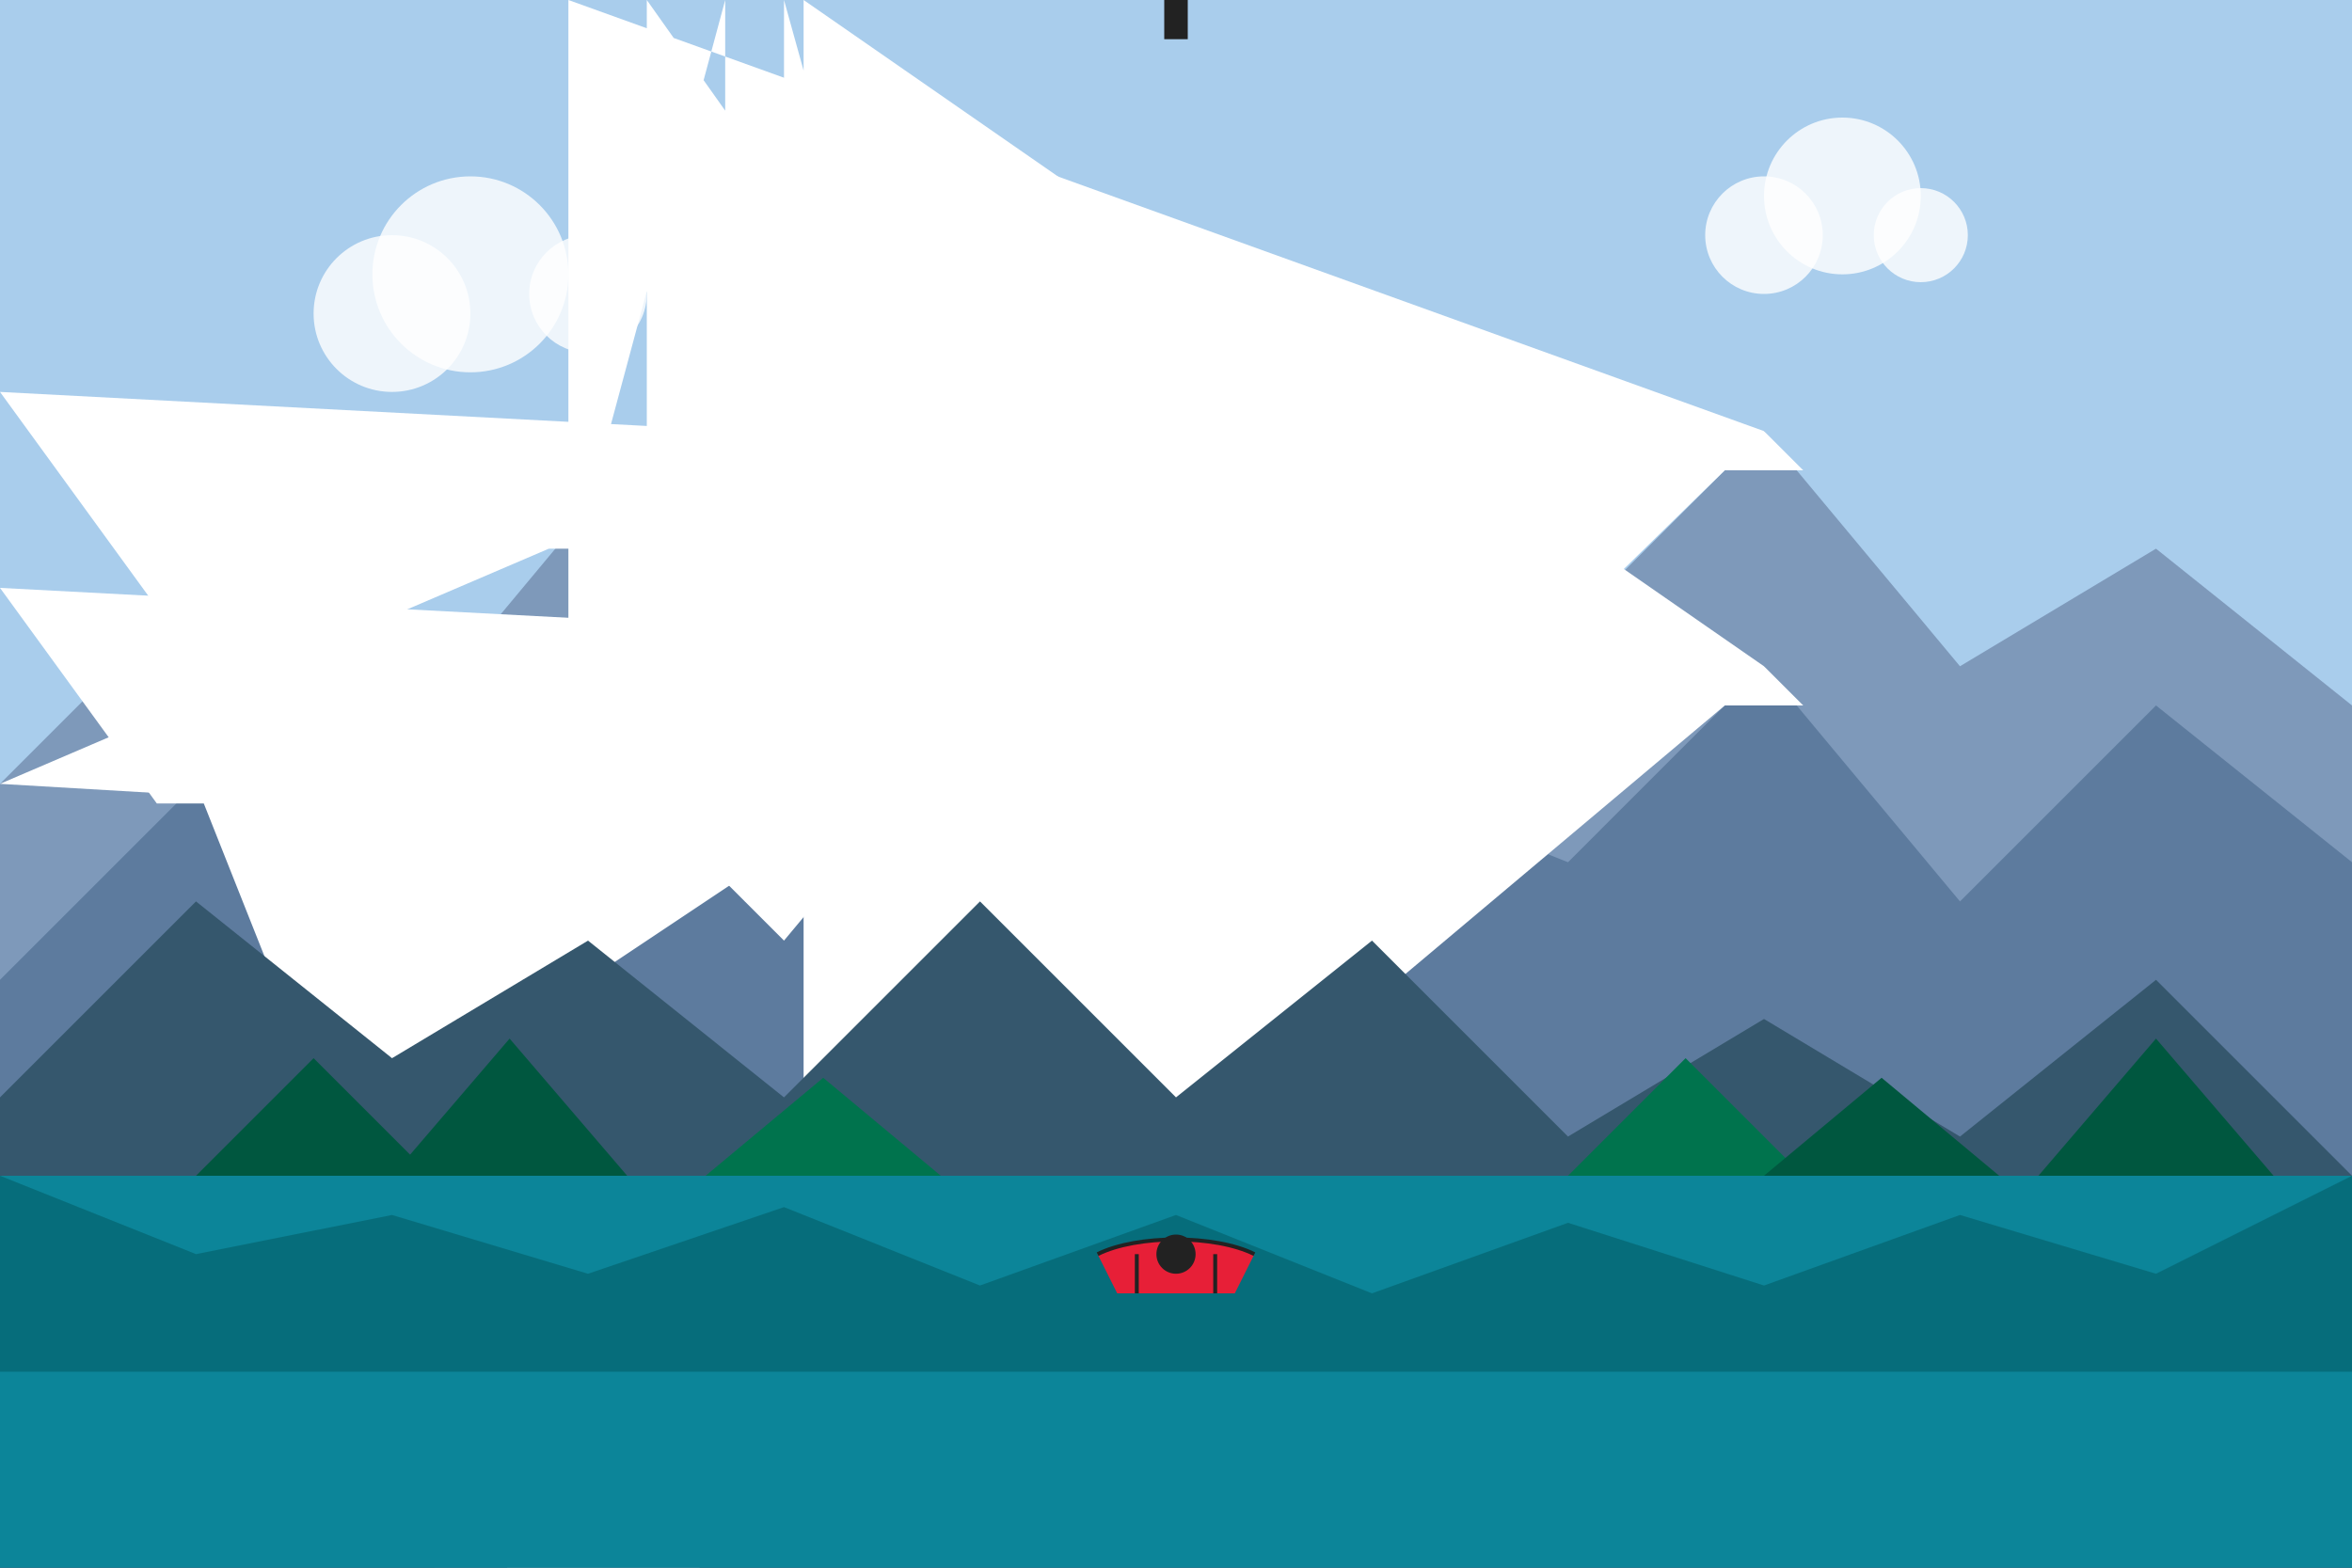
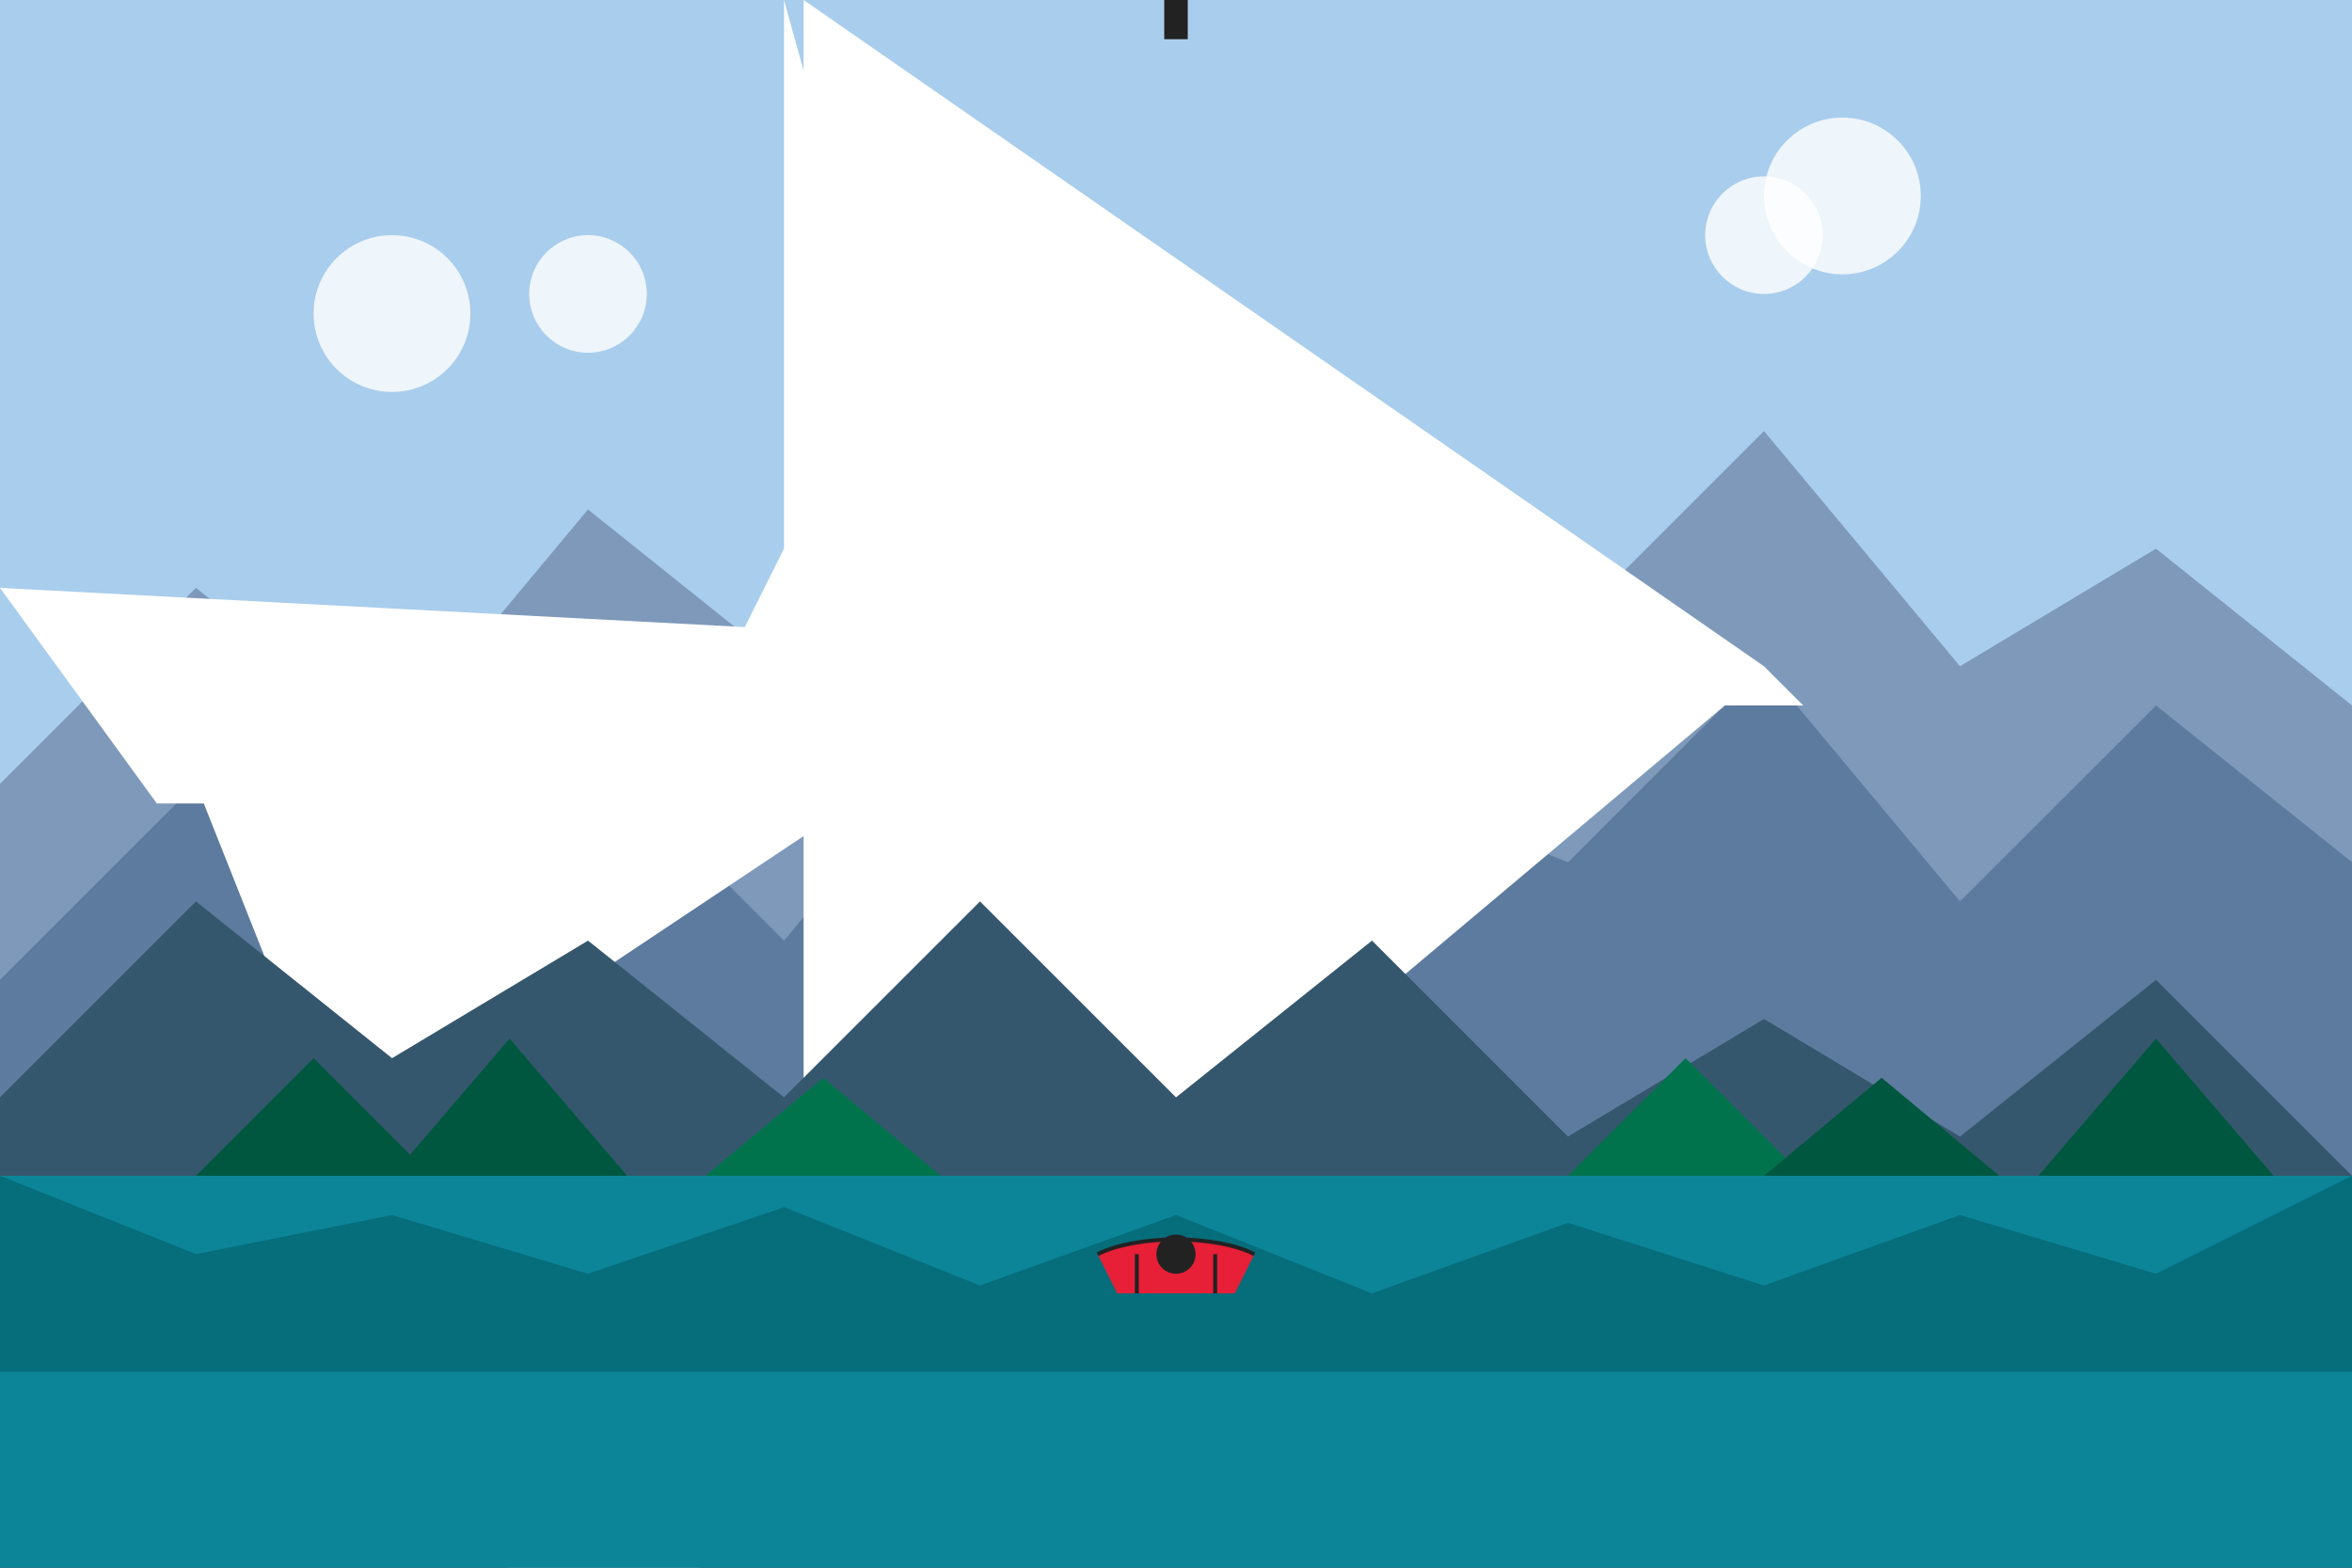
<svg xmlns="http://www.w3.org/2000/svg" width="600" height="400" viewBox="0 0 600 400">
  <style>
    .sky {
      fill: #a9cdec;
    }
    .mountains-far {
      fill: #7e99ba;
    }
    .mountains-mid {
      fill: #5d7b9e;
    }
    .mountains-near {
      fill: #35576d;
    }
    .snow-caps {
      fill: #ffffff;
    }
    .lake {
      fill: #0c8599;
    }
    .forest-dark {
      fill: #00573f;
    }
    .forest-light {
      fill: #00734d;
    }
    .canoe {
      fill: #e71f37;
    }
    .canoe-detail {
      fill: none;
      stroke: #222222;
      stroke-width: 1;
    }
    .person {
      fill: #222222;
    }
    .reflection {
      fill: #035e67;
      opacity: 0.6;
    }
    .clouds {
      fill: #ffffff;
      opacity: 0.8;
    }
  </style>
  <rect class="sky" x="0" y="0" width="600" height="400" />
  <polygon class="mountains-far" points="0,200 50,150 100,190 150,130 200,170 250,120 300,180 350,140 400,160 450,110 500,170 550,140 600,180 600,400 0,400" />
-   <polygon class="snow-caps" points="50,150 60,155 40,155 M 100,190 110,185 90,185 M 150,130 160,140 140,140 M 200,170 210,165 190,165 M 250,120 260,130 240,130 M 350,140 360,145 340,145 M 450,110 460,120 440,120 M 550,140 560,145 540,145" />
  <polygon class="mountains-mid" points="0,250 50,200 100,250 150,190 200,240 250,180 300,230 350,200 400,220 450,170 500,230 550,180 600,220 600,400 0,400" />
  <polygon class="snow-caps" points="50,200 60,205 40,205 M 150,190 160,200 140,200 M 250,180 260,190 240,190 M 350,200 360,205 340,205 M 450,170 460,180 440,180 M 550,180 560,185 540,185" />
  <polygon class="mountains-near" points="0,280 50,230 100,270 150,240 200,280 250,230 300,280 350,240 400,290 450,260 500,290 550,250 600,300 600,400 0,400" />
  <rect class="lake" x="0" y="300" width="600" height="100" />
  <polygon class="reflection" points="0,300 50,320 100,310 150,325 200,308 250,328 300,310 350,330 400,312 450,328 500,310 550,325 600,300 600,350 0,350" />
  <path class="forest-dark" d="M50,300 L80,270 L110,300 Z" />
  <path class="forest-dark" d="M100,300 L130,265 L160,300 Z" />
  <path class="forest-light" d="M180,300 L210,275 L240,300 Z" />
  <path class="forest-light" d="M400,300 L430,270 L460,300 Z" />
  <path class="forest-dark" d="M450,300 L480,275 L510,300 Z" />
  <path class="forest-dark" d="M520,300 L550,265 L580,300 Z" />
  <path class="canoe" d="M280,320 C290,315 310,315 320,320 L315,330 L285,330 Z" />
  <path class="canoe-detail" d="M280,320 C290,315 310,315 320,320" />
  <path class="canoe-detail" d="M290,320 L290,330" />
  <path class="canoe-detail" d="M310,320 L310,330" />
  <circle class="person" cx="300" cy="320" r="5" />
  <rect class="person" x="297" cy="320" width="6" height="10" />
  <path class="person" d="M310,320 L325,335" />
  <circle class="clouds" cx="100" cy="80" r="20" />
-   <circle class="clouds" cx="120" cy="70" r="25" />
  <circle class="clouds" cx="150" cy="75" r="15" />
  <circle class="clouds" cx="450" cy="60" r="15" />
  <circle class="clouds" cx="470" cy="50" r="20" />
-   <circle class="clouds" cx="490" cy="60" r="12" />
</svg>